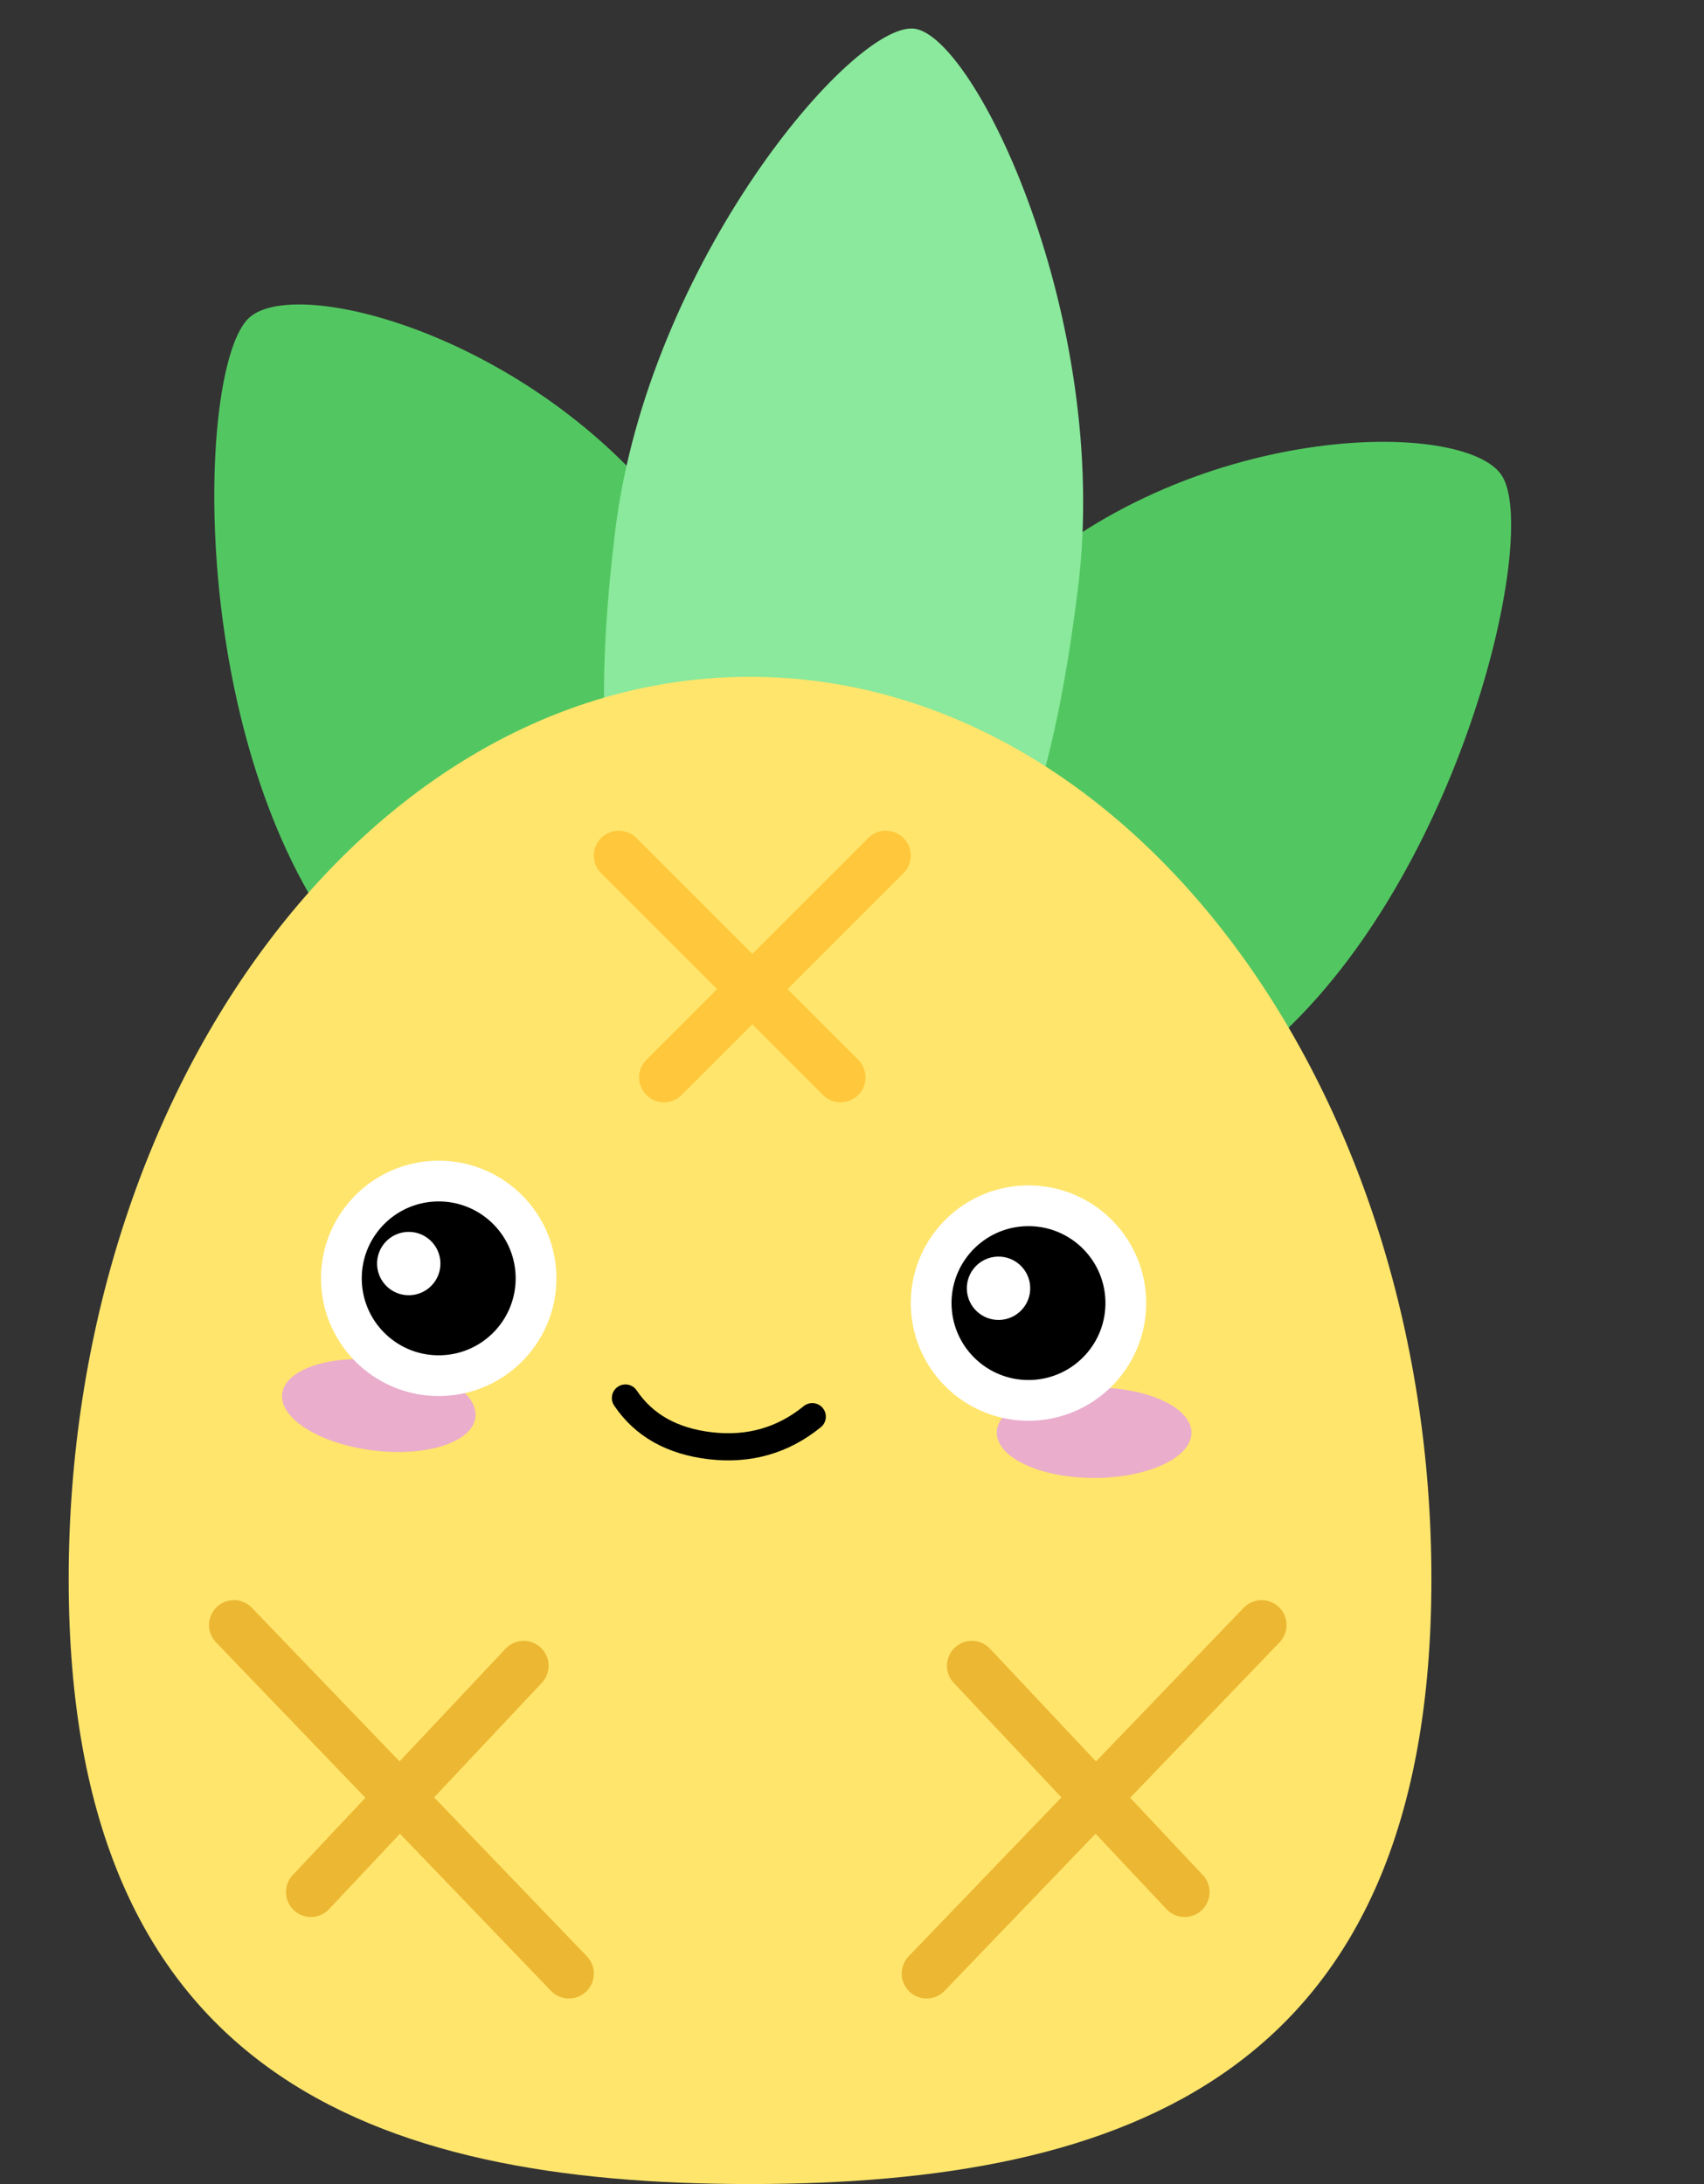
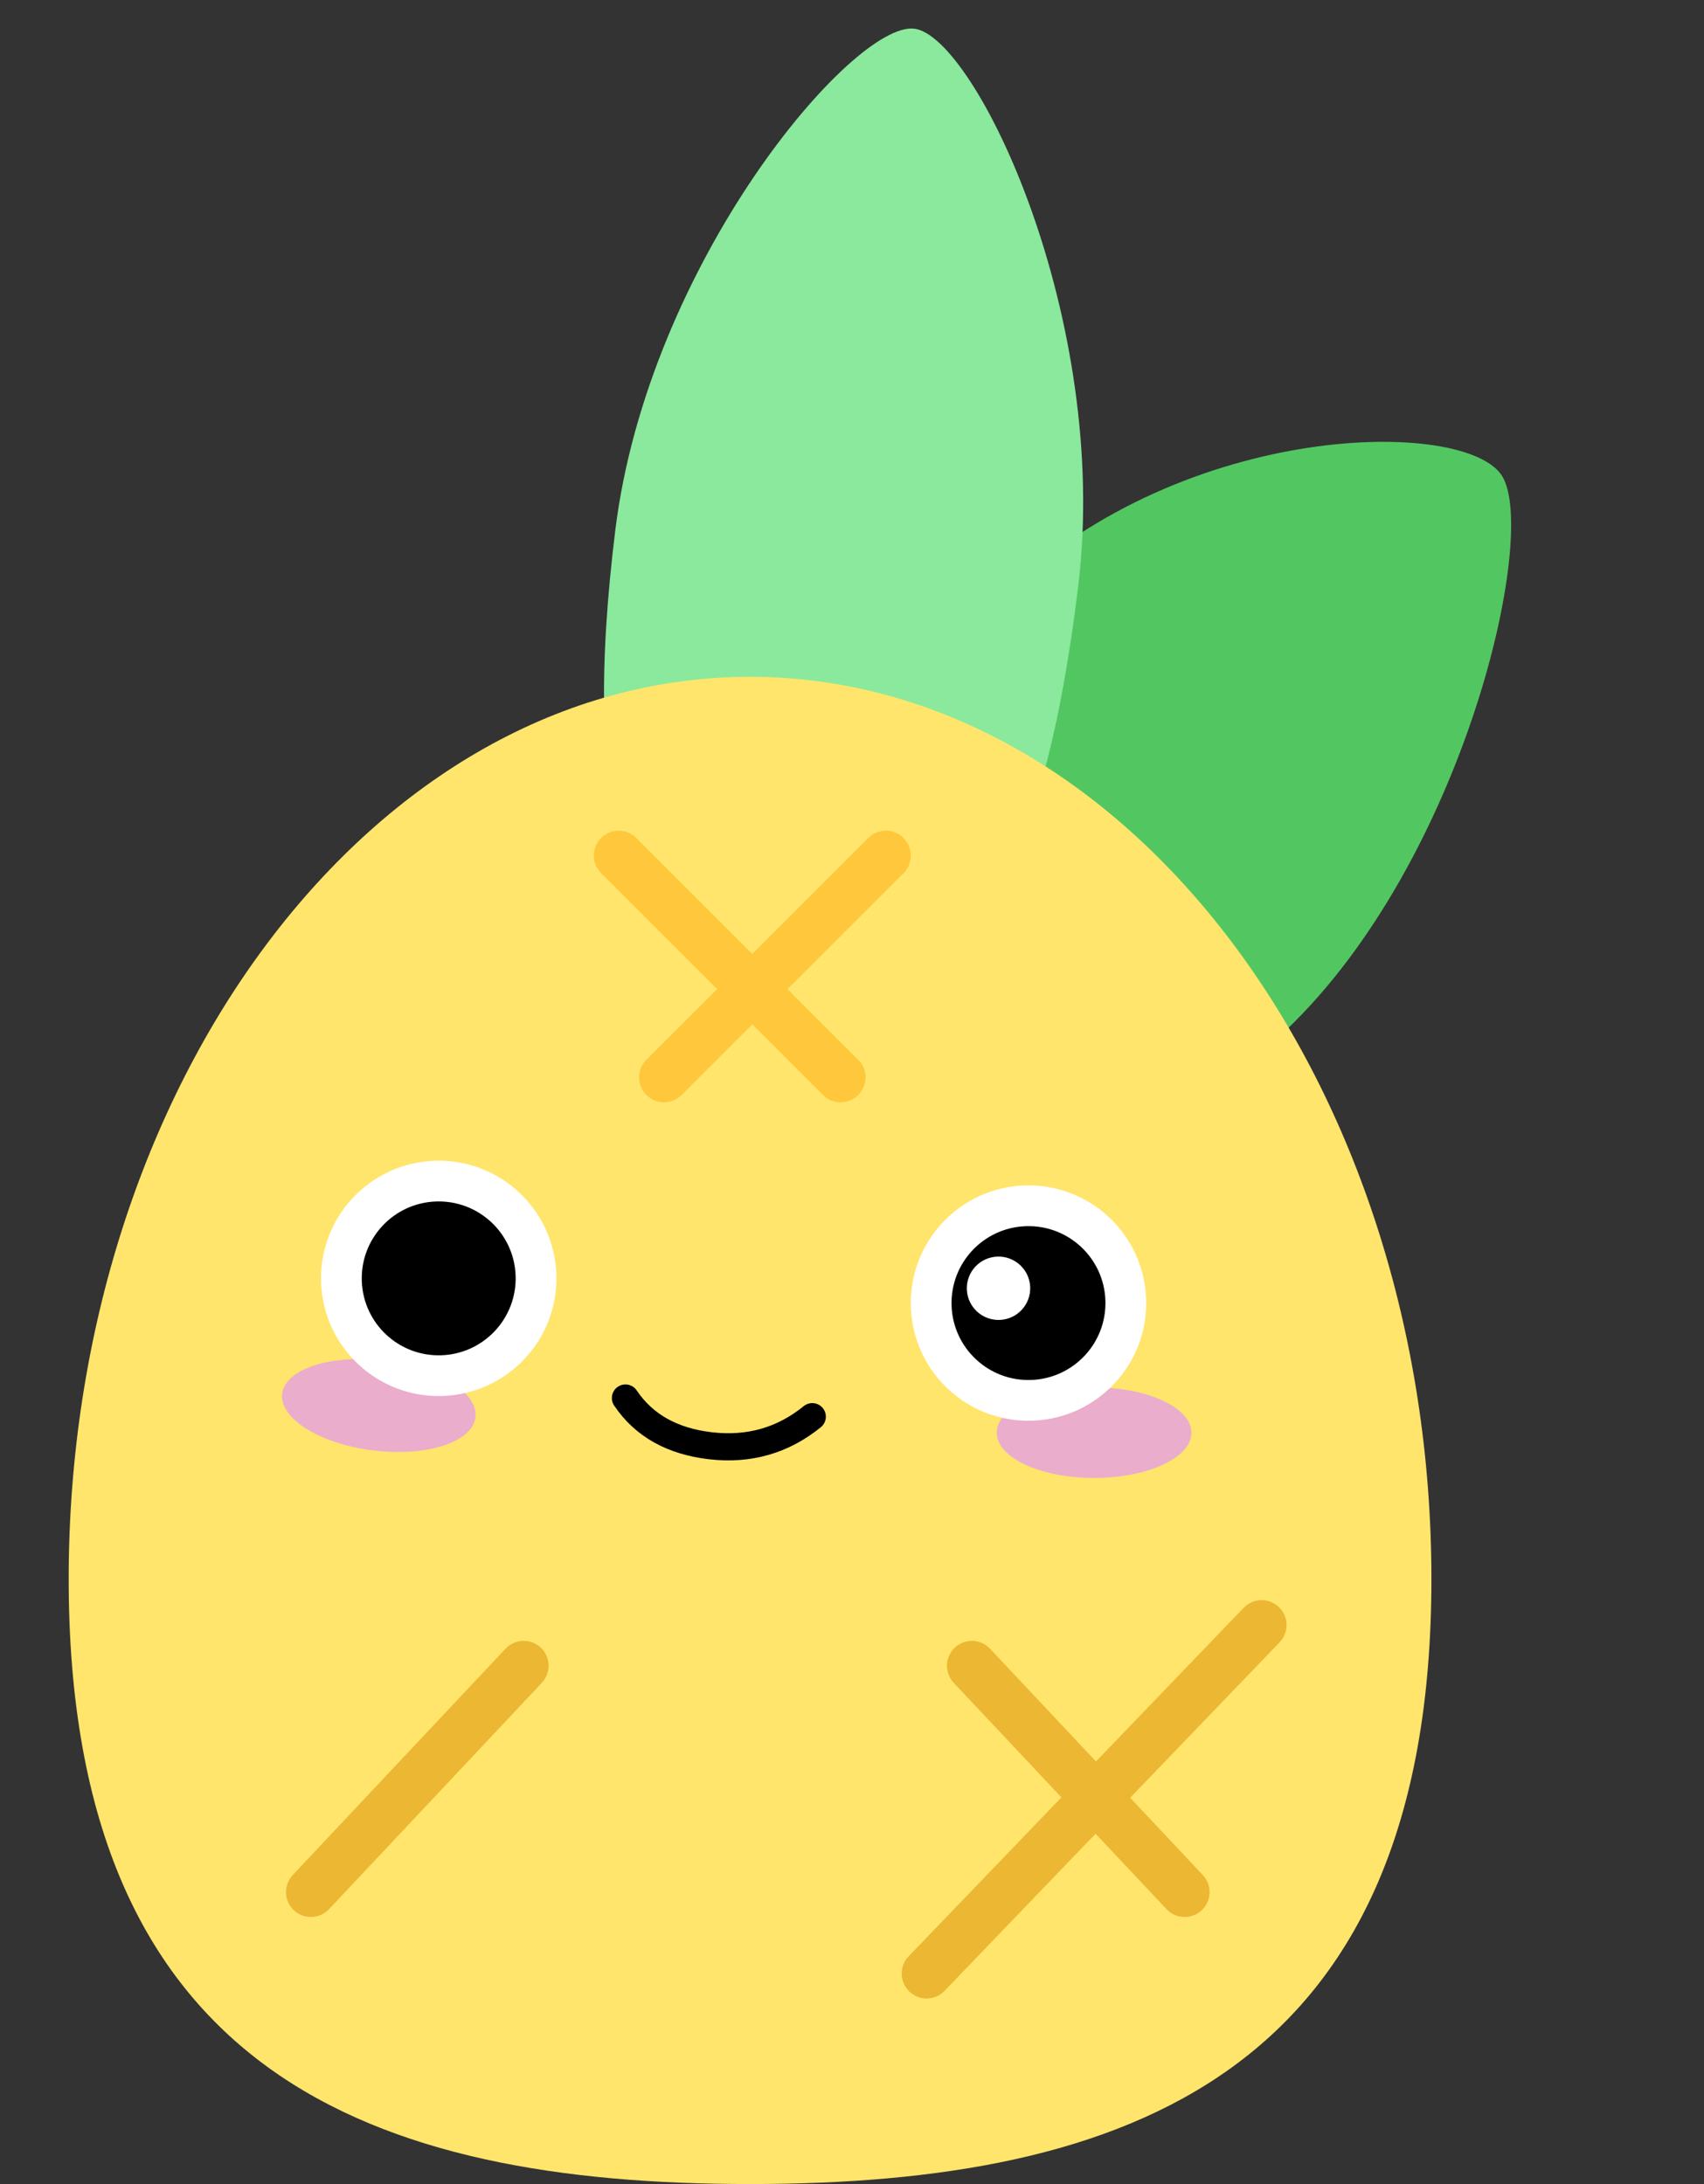
<svg xmlns="http://www.w3.org/2000/svg" width="78" height="100" viewBox="0 0 78 100" fill="none">
  <rect x="0" y="0" width="78" height="100" fill="#333333" stroke="none" />
-   <path fill-rule="evenodd" clip-rule="evenodd" d="M33.319 49.152C40.007 42.779 37.966 34.898 31.909 25.349C25.852 15.799 13.658 12.401 11.384 14.568C9.109 16.736 8.605 32.231 14.662 41.781C20.719 51.331 26.631 55.524 33.319 49.152Z" fill="url(#paint0_linear_790_3026)" />
  <path fill-rule="evenodd" clip-rule="evenodd" d="M39.102 50.034C44.05 57.835 50.664 54.982 58.852 47.181C67.04 39.381 70.434 24.438 68.752 21.784C67.069 19.131 54.28 19.264 46.093 27.065C37.905 34.866 34.154 42.233 39.102 50.034Z" fill="url(#paint1_linear_790_3026)" />
  <path fill-rule="evenodd" clip-rule="evenodd" d="M36.396 45.742C44.612 46.751 47.843 39.161 49.349 26.892C50.856 14.623 44.646 1.656 41.852 1.313C39.057 0.969 29.67 12.022 28.163 24.291C26.657 36.559 28.181 44.733 36.396 45.742Z" fill="url(#paint2_linear_790_3026)" />
-   <path fill-rule="evenodd" clip-rule="evenodd" d="M34.327 99.998C51.553 99.998 65.522 94.994 65.522 72.302C65.522 49.609 51.553 30.988 34.327 30.988C17.102 30.988 3.144 49.609 3.144 72.302C3.144 94.994 17.102 99.998 34.327 99.998Z" fill="url(#paint3_linear_790_3026)" />
+   <path fill-rule="evenodd" clip-rule="evenodd" d="M34.327 99.998C51.553 99.998 65.522 94.994 65.522 72.302C65.522 49.609 51.553 30.988 34.327 30.988C17.102 30.988 3.144 49.609 3.144 72.302C3.144 94.994 17.102 99.998 34.327 99.998" fill="url(#paint3_linear_790_3026)" />
  <path d="M50.083 67.669C52.544 67.669 54.538 66.741 54.538 65.597C54.538 64.452 52.544 63.524 50.083 63.524C47.622 63.524 45.627 64.452 45.627 65.597C45.627 66.741 47.622 67.669 50.083 67.669Z" fill="#EAADCC" />
  <path d="M17.087 66.41C19.529 66.71 21.622 66.033 21.762 64.897C21.901 63.761 20.034 62.597 17.592 62.297C15.15 61.997 13.056 62.675 12.917 63.811C12.778 64.947 14.645 66.111 17.087 66.41Z" fill="#EAADCC" />
  <path d="M37.182 64.863C35.841 65.953 34.292 66.397 32.535 66.197C30.778 65.996 29.476 65.267 28.629 64.009" stroke="black" stroke-width="1.243" stroke-linecap="round" stroke-linejoin="round" />
  <path fill-rule="evenodd" clip-rule="evenodd" d="M19.926 54.078C21.156 54.035 22.287 54.495 23.121 55.272C23.955 56.05 24.492 57.146 24.535 58.375C24.578 59.605 24.118 60.736 23.341 61.57C22.563 62.404 21.467 62.941 20.237 62.984C19.008 63.027 17.877 62.567 17.043 61.79C16.209 61.012 15.672 59.916 15.629 58.686C15.586 57.457 16.046 56.326 16.823 55.492C17.601 54.658 18.697 54.121 19.926 54.078Z" fill="black" />
-   <path fill-rule="evenodd" clip-rule="evenodd" d="M20.16 57.803C20.132 57.002 19.46 56.376 18.66 56.403C17.859 56.431 17.233 57.103 17.261 57.904C17.289 58.704 17.96 59.331 18.761 59.303C19.561 59.275 20.188 58.603 20.16 57.803Z" fill="white" />
  <path fill-rule="evenodd" clip-rule="evenodd" d="M46.923 55.209C48.153 55.166 49.283 55.626 50.117 56.403C50.951 57.181 51.489 58.277 51.532 59.507C51.575 60.736 51.115 61.867 50.337 62.701C49.56 63.535 48.464 64.072 47.234 64.115C46.005 64.158 44.874 63.698 44.04 62.921C43.206 62.143 42.669 61.047 42.626 59.818C42.583 58.588 43.042 57.457 43.82 56.623C44.598 55.789 45.694 55.252 46.923 55.209Z" fill="black" />
  <path d="M23.913 58.397C23.987 60.514 22.332 62.289 20.215 62.363C18.099 62.437 16.324 60.781 16.25 58.665C16.177 56.549 17.832 54.773 19.948 54.7C22.064 54.626 23.84 56.281 23.913 58.397ZM25.156 58.354C25.058 55.551 22.707 53.359 19.904 53.457C17.102 53.555 14.91 55.906 15.008 58.708C15.106 61.511 17.456 63.703 20.259 63.605C23.061 63.508 25.254 61.157 25.156 58.354Z" fill="white" stroke="white" stroke-width="0.622" />
  <path d="M50.91 59.528C50.984 61.645 49.329 63.42 47.212 63.494C45.096 63.568 43.321 61.912 43.247 59.796C43.173 57.68 44.829 55.904 46.945 55.831C49.061 55.757 50.836 57.412 50.91 59.528ZM52.153 59.485C52.055 56.682 49.704 54.49 46.901 54.588C44.099 54.686 41.907 57.037 42.005 59.839C42.102 62.642 44.453 64.834 47.256 64.736C50.059 64.638 52.251 62.287 52.153 59.485Z" fill="white" stroke="white" stroke-width="0.622" />
  <path fill-rule="evenodd" clip-rule="evenodd" d="M47.157 58.934C47.129 58.133 46.457 57.507 45.656 57.535C44.856 57.562 44.229 58.234 44.257 59.035C44.285 59.836 44.957 60.462 45.758 60.434C46.558 60.406 47.185 59.734 47.157 58.934Z" fill="white" />
-   <path d="M10.708 74.404L26.043 90.362" stroke="#ECB732" stroke-width="2.28" stroke-linecap="round" />
  <path d="M23.971 76.269L14.231 86.631" stroke="#ECB732" stroke-width="2.28" stroke-linecap="round" />
  <path d="M57.751 74.404L42.415 90.362" stroke="#ECB732" stroke-width="2.28" stroke-linecap="round" />
  <path d="M44.487 76.269L54.227 86.631" stroke="#ECB732" stroke-width="2.28" stroke-linecap="round" />
  <path d="M40.55 39.174L30.395 49.329" stroke="#FFC73B" stroke-width="2.28" stroke-linecap="round" />
  <path d="M38.478 49.329L28.323 39.174" stroke="#FFC73B" stroke-width="2.28" stroke-linecap="round" />
  <defs>
    <linearGradient id="paint0_linear_790_3026" x1="3351.04" y1="-2594.67" x2="6120.73" y2="5154.58" gradientUnits="userSpaceOnUse">
      <stop stop-color="#52CE63" />
      <stop offset="1" stop-color="#51A256" />
    </linearGradient>
    <linearGradient id="paint1_linear_790_3026" x1="2682.69" y1="3367.46" x2="-5067.25" y2="6135.79" gradientUnits="userSpaceOnUse">
      <stop stop-color="#52CE63" />
      <stop offset="1" stop-color="#51A256" />
    </linearGradient>
    <linearGradient id="paint2_linear_790_3026" x1="3410.36" y1="414.913" x2="1880" y2="12878.7" gradientUnits="userSpaceOnUse">
      <stop stop-color="#8AE99C" />
      <stop offset="1" stop-color="#52CE63" />
    </linearGradient>
    <linearGradient id="paint3_linear_790_3026" x1="10226.6" y1="5782.55" x2="8573.34" y2="32930.3" gradientUnits="userSpaceOnUse">
      <stop stop-color="#FFE56C" />
      <stop offset="1" stop-color="#FFC63A" />
    </linearGradient>
  </defs>
</svg>